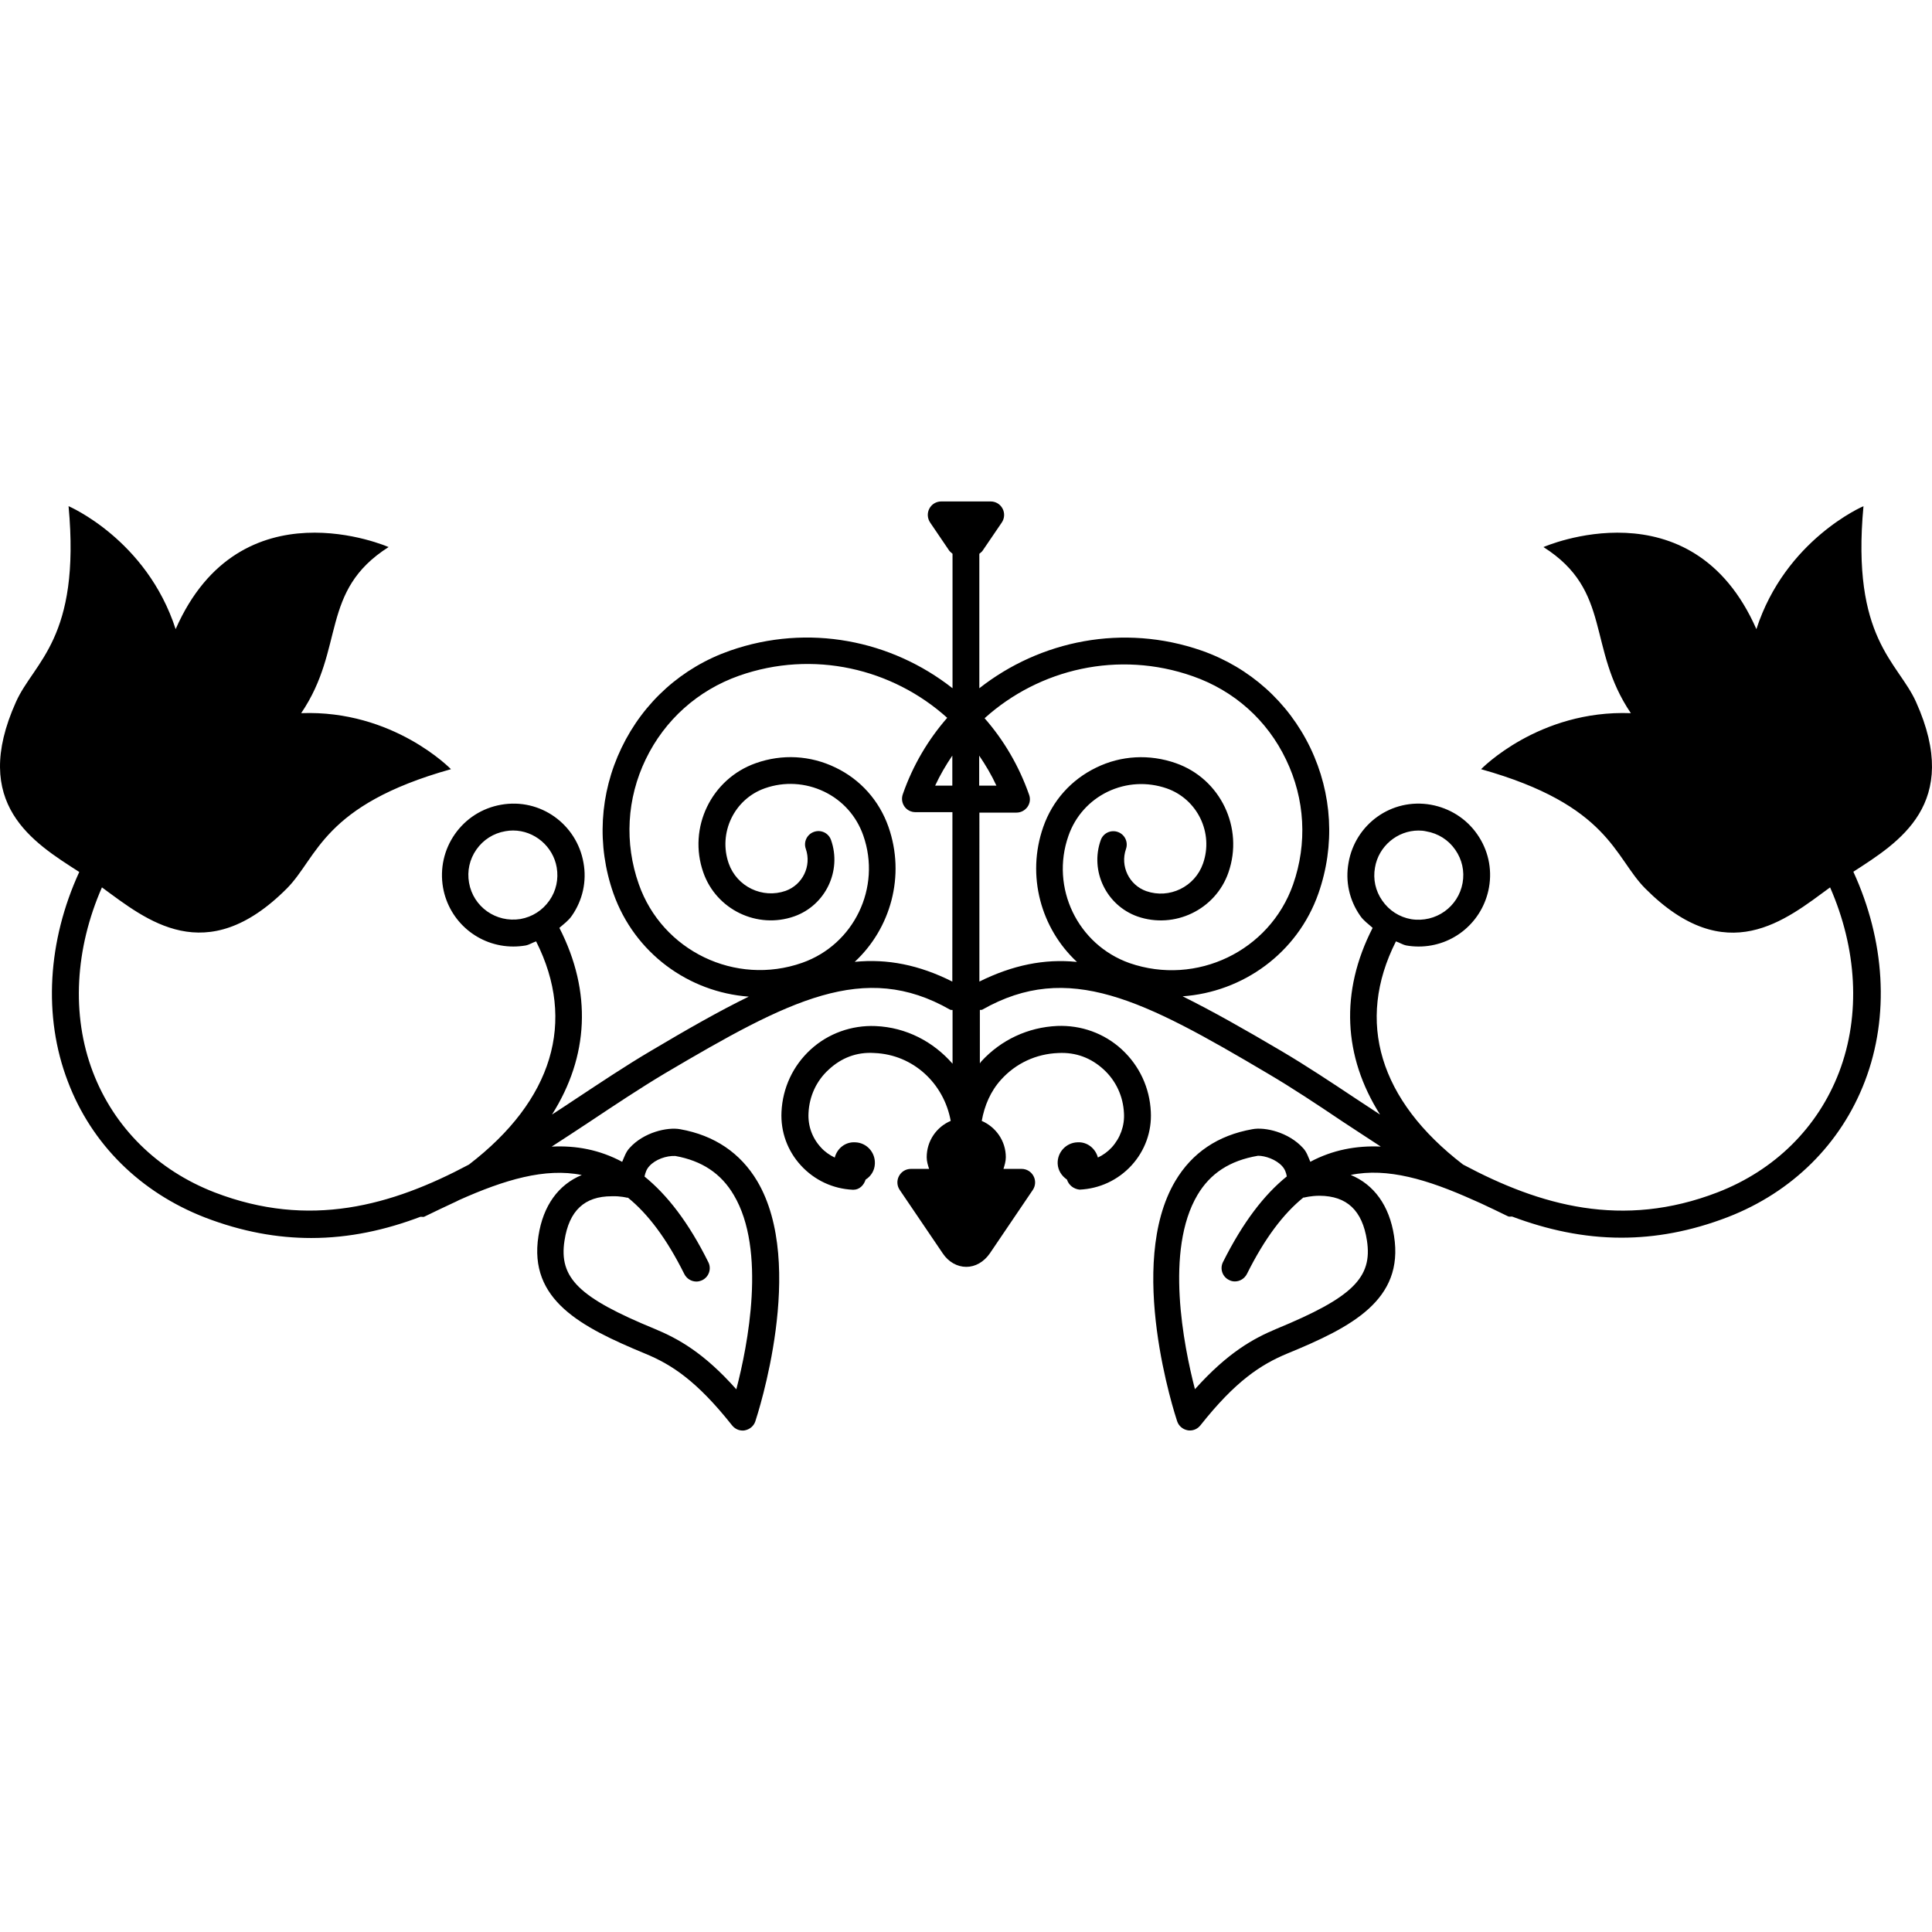
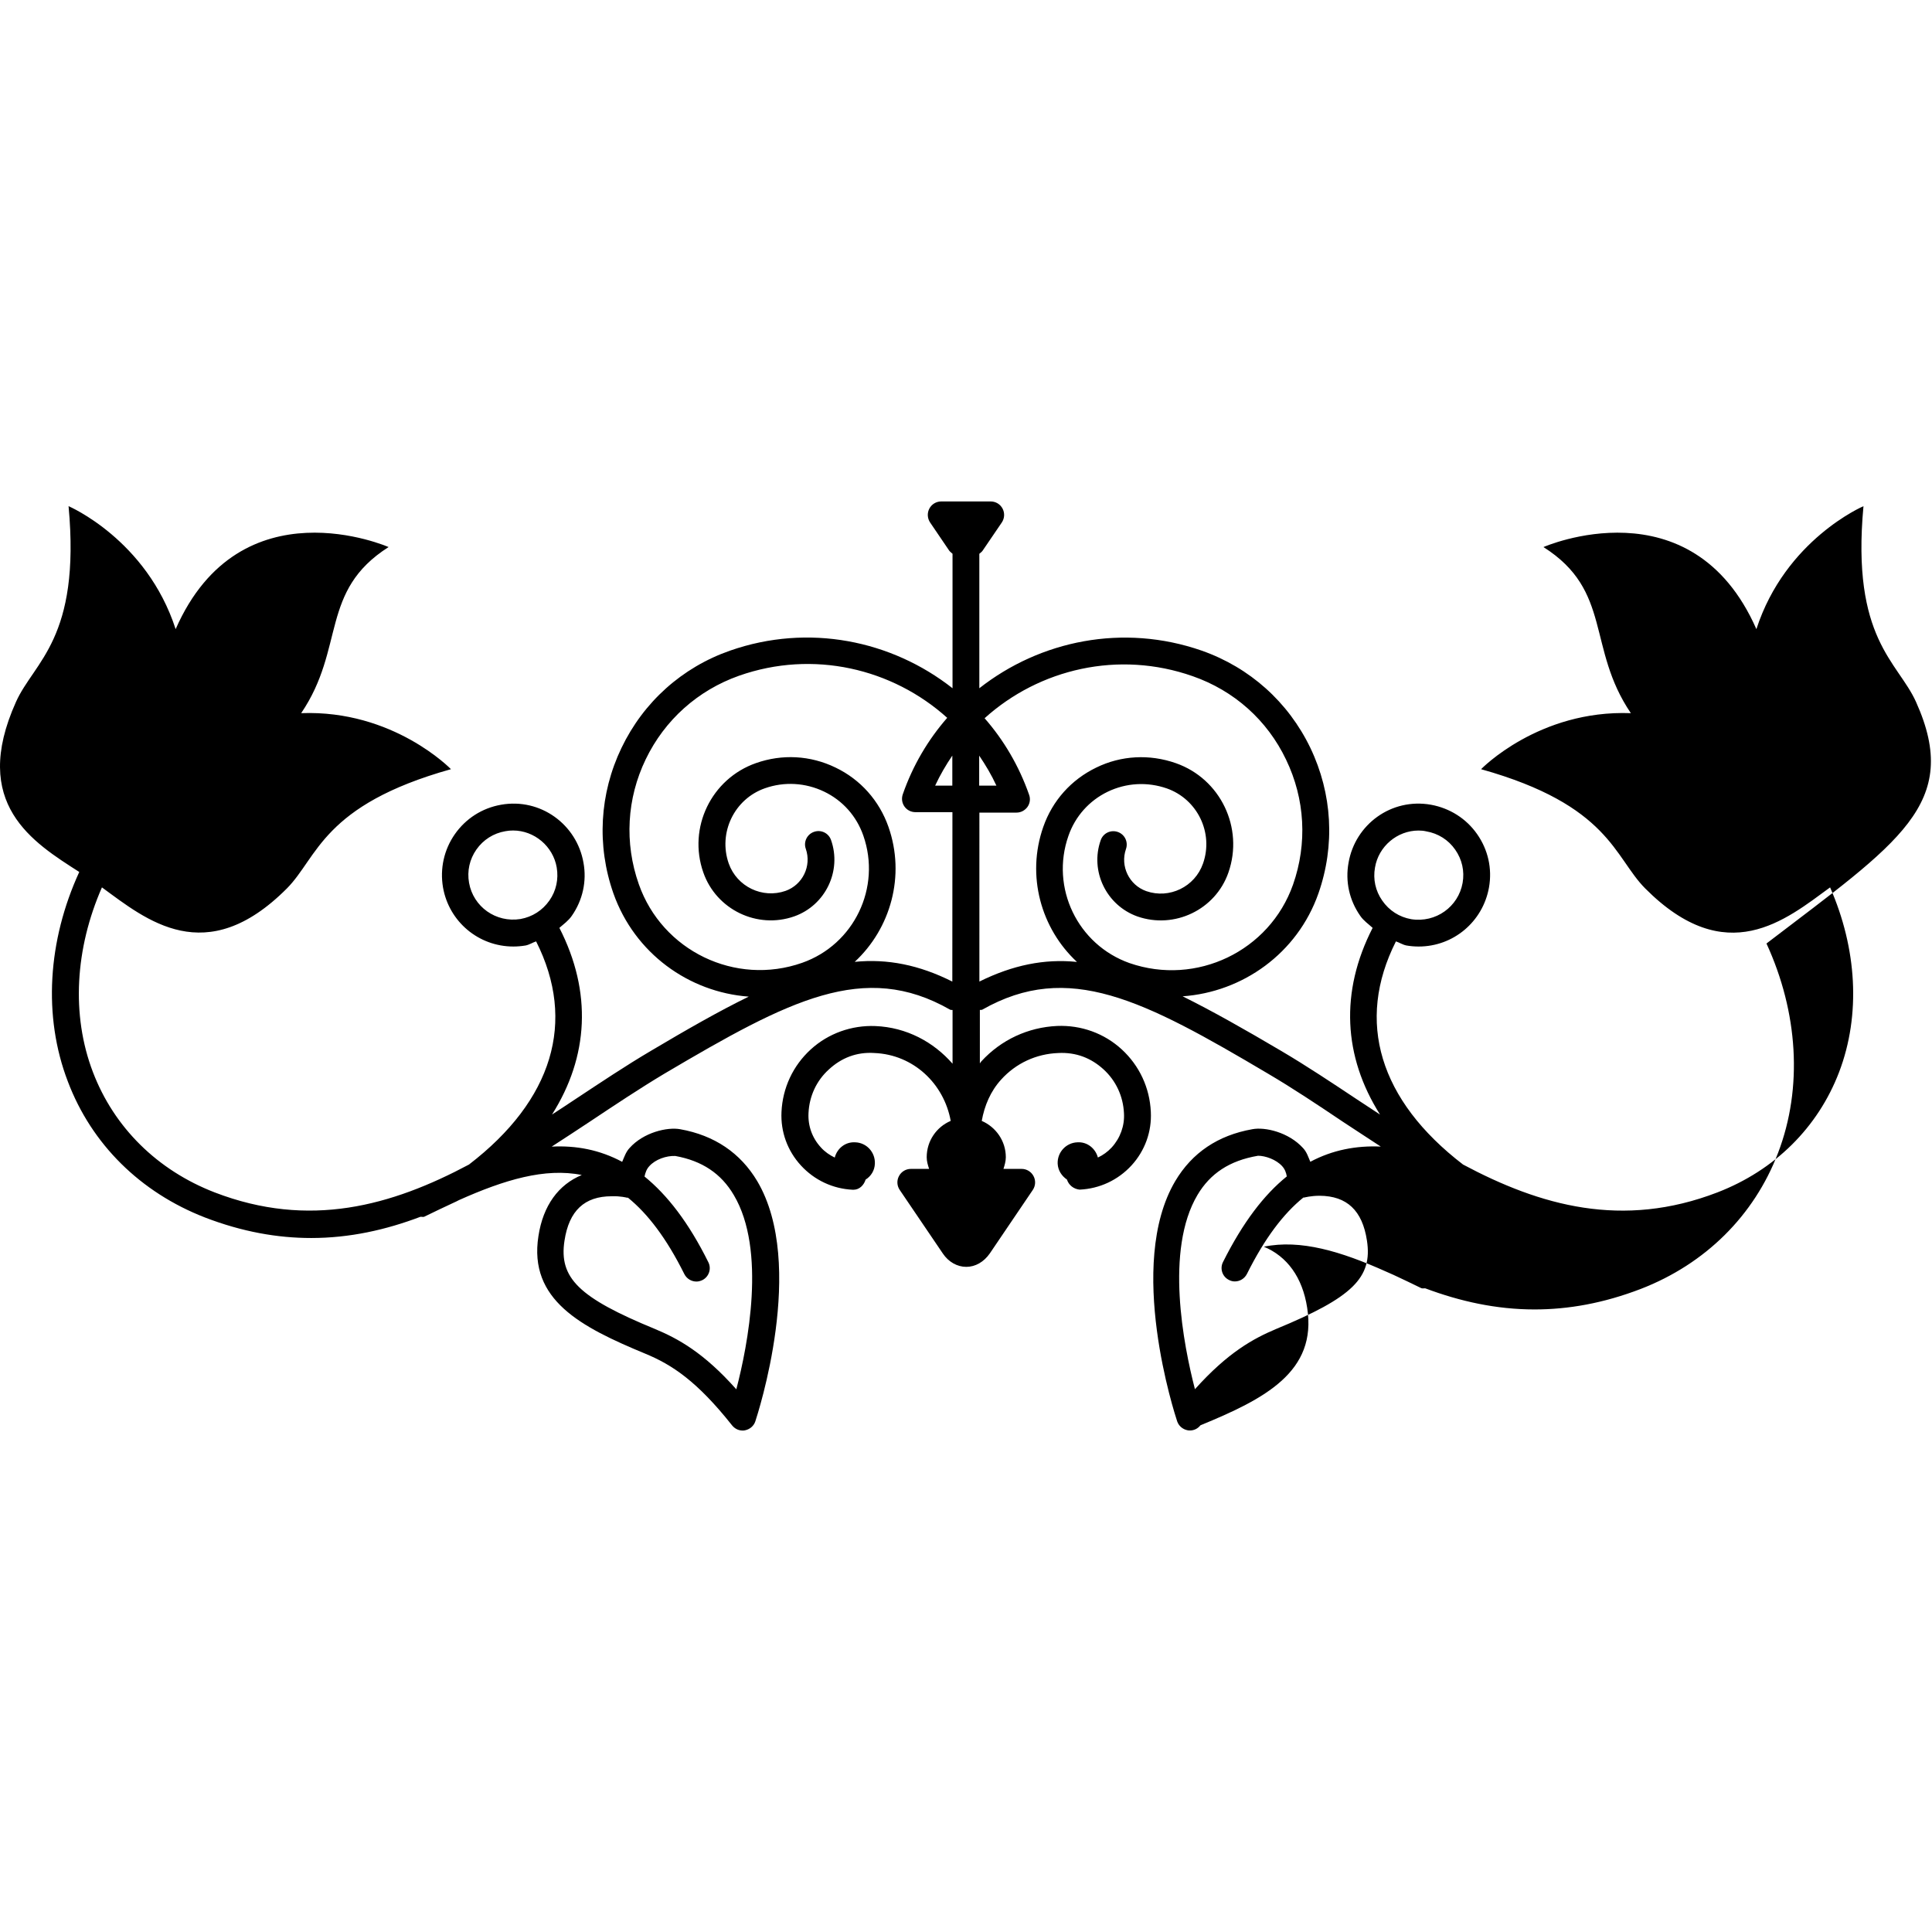
<svg xmlns="http://www.w3.org/2000/svg" fill="#000000" version="1.1" id="Capa_1" width="800px" height="800px" viewBox="0 0 194.206 194.207" xml:space="preserve">
  <g>
    <g>
-       <path d="M192.601,70.559c-1.819-4.05-6.522-6.338-5.283-19.678c0,0-7.842,3.344-10.764,12.361    c-6.507-14.808-21.404-8.25-21.404-8.25c6.944,4.401,4.334,10.135,8.785,16.696c-9.276-0.351-15.056,5.632-15.056,5.632    c12.909,3.618,13.373,8.846,16.501,11.989c8.168,8.2,14.122,3.153,18.583-0.108c2.689,6.136,3.106,12.791,0.907,18.565    c-2.131,5.574-6.465,9.866-12.224,12.092c-9.566,3.687-17.824,1.34-25.576-2.795c-8.411-6.454-10.821-14.375-6.75-22.433    c0.354,0.115,0.675,0.337,1.055,0.411c0.411,0.073,0.822,0.105,1.233,0.105c3.491,0,6.45-2.497,7.066-5.936    c0.338-1.901-0.095-3.802-1.196-5.368c-1.092-1.561-2.748-2.603-4.631-2.948c-3.997-0.712-7.625,1.988-8.289,5.822    c-0.343,1.877,0.073,3.768,1.17,5.339c0.338,0.499,0.817,0.815,1.25,1.216c-3.301,6.441-2.942,12.938,0.744,18.766    c-0.781-0.512-1.551-1.018-2.326-1.529c-2.499-1.661-5.073-3.375-7.625-4.878c-3.618-2.136-6.866-3.977-9.894-5.479    c6.022-0.422,11.533-4.303,13.653-10.346c1.688-4.828,1.397-10.011-0.812-14.628c-2.22-4.611-6.096-8.079-10.921-9.774    c-7.895-2.747-16.231-1.025-22.354,3.781V55.667c0.108-0.104,0.232-0.169,0.324-0.304l1.934-2.84    c0.281-0.416,0.313-0.957,0.076-1.4c-0.232-0.443-0.691-0.717-1.194-0.717h-4.968c-0.501,0-0.962,0.274-1.194,0.717    c-0.237,0.443-0.203,0.984,0.076,1.4l1.928,2.84c0.092,0.119,0.211,0.19,0.324,0.304v13.516    c-6.133-4.823-14.479-6.534-22.362-3.781c-4.833,1.69-8.698,5.163-10.913,9.774c-2.212,4.611-2.505,9.801-0.814,14.628    c2.133,6.022,7.58,9.935,13.603,10.378c-3.035,1.481-6.244,3.322-9.827,5.447c-2.55,1.503-5.126,3.228-7.625,4.878    c-0.773,0.522-1.545,1.018-2.323,1.529c3.684-5.822,4.045-12.309,0.741-18.766c0.438-0.385,0.912-0.717,1.252-1.216    c1.097-1.571,1.511-3.482,1.171-5.328c-0.665-3.845-4.319-6.539-8.287-5.833c-1.901,0.335-3.539,1.387-4.636,2.948    c-1.099,1.566-1.521,3.483-1.197,5.368c0.604,3.438,3.576,5.936,7.069,5.936c0.393,0,0.805-0.032,1.237-0.105    c0.377-0.074,0.696-0.296,1.052-0.411c4.071,8.058,1.664,15.979-6.75,22.433c-7.766,4.135-16.026,6.476-25.574,2.795    c-5.746-2.226-10.099-6.518-12.227-12.092c-2.199-5.753-1.782-12.43,0.907-18.565c4.461,3.262,10.433,8.287,18.591,0.108    c3.117-3.143,3.581-8.372,16.493-11.989c0,0-5.777-5.982-15.056-5.632c4.451-6.561,1.84-12.279,8.786-16.696    c0,0-14.897-6.558-21.405,8.25C14.733,54.225,6.892,50.881,6.892,50.881c1.236,13.339-3.478,15.628-5.287,19.678    C-3.012,80.824,3.34,84.682,7.967,87.651c-3.164,6.895-3.663,14.504-1.149,21.06c2.386,6.307,7.293,11.147,13.774,13.668    c3.752,1.445,7.301,2.067,10.687,2.067c3.855,0,7.497-0.812,10.975-2.13c0.145-0.021,0.306,0.053,0.435-0.032    c0.979-0.475,1.917-0.928,2.853-1.36c0.206-0.101,0.409-0.18,0.599-0.29c4.575-2.046,8.651-3.265,12.34-2.521    c-2.328,0.959-3.889,3.053-4.358,6.138c-1.004,6.418,4.266,9.14,10.729,11.818c2.694,1.107,5.218,2.773,8.738,7.214    c0.269,0.332,0.649,0.517,1.052,0.517c0.092,0,0.158,0,0.234-0.021c0.49-0.096,0.889-0.433,1.047-0.896    c0.211-0.644,5.173-15.747,0.195-24.152c-1.685-2.827-4.29-4.604-7.75-5.221c-1.266-0.232-3.663,0.295-5.094,1.898    c-0.361,0.39-0.527,0.906-0.733,1.381c-2.268-1.213-4.627-1.655-7.085-1.529c1.284-0.822,2.566-1.677,3.834-2.51    c2.582-1.719,5.023-3.344,7.506-4.83c12.538-7.404,20.071-11.359,28.711-6.424c0.077,0.043,0.161,0.011,0.243,0.032v5.399    c-1.906-2.183-4.622-3.659-7.76-3.786c-2.371-0.095-4.725,0.728-6.502,2.357c-1.783,1.635-2.819,3.86-2.933,6.271    c-0.097,2.004,0.602,3.918,1.957,5.389c1.355,1.477,3.217,2.347,5.205,2.437c0.032,0,0.047,0,0.071,0    c0.598,0,1.046-0.453,1.223-1.018c0.541-0.343,0.902-0.907,0.931-1.593c0.053-1.145-0.828-2.125-1.982-2.156    c-0.994-0.059-1.814,0.616-2.052,1.534c-0.514-0.253-0.994-0.575-1.389-1.018c-0.868-0.938-1.316-2.157-1.248-3.454    c0.077-1.683,0.789-3.254,2.054-4.393c1.237-1.14,2.769-1.768,4.567-1.646c3.932,0.158,6.998,3.09,7.673,6.823    c-1.418,0.602-2.413,2.004-2.413,3.654c0,0.406,0.113,0.786,0.243,1.171H91.56c-0.504,0-0.963,0.28-1.195,0.723    c-0.237,0.443-0.206,0.981,0.077,1.393l4.335,6.392c0.566,0.844,1.442,1.339,2.354,1.339c0.912,0,1.771-0.495,2.365-1.35    l4.321-6.381c0.279-0.411,0.312-0.949,0.074-1.393c-0.232-0.442-0.691-0.723-1.192-0.723h-1.83    c0.113-0.363,0.237-0.765,0.237-1.171c0-1.65-1.01-3.042-2.42-3.654c0.271-1.523,0.881-2.984,1.956-4.16    c1.475-1.63,3.513-2.579,5.732-2.663c1.793-0.095,3.312,0.506,4.557,1.646c1.249,1.139,1.972,2.71,2.051,4.408    c0.074,1.255-0.369,2.489-1.233,3.438c-0.401,0.433-0.876,0.774-1.388,1.013c-0.247-0.918-1.075-1.593-2.062-1.529    c-1.145,0.042-2.03,1.012-1.982,2.151c0.036,0.686,0.411,1.233,0.933,1.593c0.18,0.559,0.67,0.949,1.271,1.012    c2.004-0.09,3.86-0.954,5.221-2.436c1.35-1.477,2.041-3.396,1.94-5.379c-0.11-2.416-1.145-4.641-2.916-6.275    c-1.777-1.635-4.098-2.458-6.492-2.363c-2.932,0.132-5.637,1.393-7.62,3.549c-0.065,0.069-0.113,0.143-0.158,0.222v-5.379    c0.088-0.021,0.164,0.011,0.246-0.031c8.656-4.915,16.171-0.997,28.711,6.429c2.489,1.466,4.931,3.09,7.509,4.824    c1.271,0.828,2.553,1.683,3.834,2.511c-2.457-0.11-4.836,0.332-7.082,1.529c-0.206-0.475-0.358-0.986-0.733-1.382    c-1.45-1.598-3.833-2.136-5.094-1.893c-3.459,0.611-6.054,2.362-7.747,5.21c-4.983,8.411-0.021,23.514,0.19,24.157    c0.158,0.464,0.564,0.807,1.049,0.896c0.074,0.021,0.148,0.021,0.232,0.021c0.406,0,0.786-0.18,1.06-0.522    c3.513-4.435,6.044-6.096,8.733-7.214c6.46-2.652,11.744-5.379,10.726-11.812c-0.469-3.069-2.03-5.179-4.355-6.139    c3.687-0.759,7.747,0.465,12.282,2.5c0.253,0.116,0.511,0.232,0.765,0.338c0.901,0.422,1.819,0.854,2.758,1.318    c0.137,0.073,0.284,0.01,0.427,0.031c3.491,1.308,7.135,2.12,10.984,2.12c3.386,0,6.93-0.622,10.685-2.067    c6.48-2.51,11.375-7.361,13.784-13.658c2.516-6.57,2.01-14.164-1.16-21.06C190.851,84.682,197.221,80.824,192.601,70.559z     M142.593,83.487c0.253,0,0.517,0.021,0.775,0.082c1.197,0.206,2.226,0.857,2.911,1.841c0.686,0.983,0.954,2.148,0.743,3.343    c-0.427,2.392-2.689,4.034-5.168,3.645c-1.191-0.211-2.22-0.87-2.911-1.872c-0.68-0.974-0.938-2.146-0.728-3.317    C138.569,85.075,140.452,83.487,142.593,83.487z M55.228,90.519c-0.691,0.992-1.722,1.651-2.911,1.862    c-2.473,0.396-4.746-1.237-5.168-3.644c-0.211-1.184,0.055-2.365,0.741-3.343s1.717-1.637,2.911-1.84    c0.259-0.05,0.522-0.071,0.775-0.071c2.138,0,4.023,1.593,4.385,3.715C56.161,88.363,55.908,89.551,55.228,90.519z M63.03,120.396    c0.034,0,0.065-0.011,0.097,0c1.988,1.613,3.874,4.082,5.659,7.668c0.24,0.475,0.714,0.759,1.221,0.759    c0.2,0,0.396-0.053,0.591-0.143c0.667-0.332,0.938-1.144,0.604-1.804c-1.983-3.997-4.137-6.766-6.415-8.611    c0.082-0.374,0.2-0.738,0.479-1.039c0.612-0.686,1.717-1.064,2.613-1.027c2.679,0.484,4.611,1.756,5.888,3.938    c3.277,5.521,1.408,15.093,0.248,19.518c-3.288-3.702-5.869-5.1-8.177-6.064c-7.641-3.144-9.677-5.121-9.094-8.886    c0.459-3.006,2.009-4.456,4.743-4.456C62.371,120.216,63.03,120.396,63.03,120.396z M95.728,98.669    c-3.333-1.677-6.534-2.31-9.811-1.982c3.612-3.352,5.118-8.649,3.391-13.571c-0.923-2.632-2.813-4.76-5.324-5.962    c-2.529-1.226-5.368-1.374-8-0.443c-4.48,1.572-6.863,6.495-5.287,10.987c1.303,3.739,5.424,5.729,9.149,4.414    c3.127-1.112,4.789-4.564,3.689-7.676c-0.25-0.706-1.018-1.067-1.719-0.814c-0.701,0.248-1.067,1.015-0.814,1.711    c0.593,1.72-0.319,3.607-2.036,4.219c-2.328,0.81-4.888-0.422-5.714-2.755c-1.079-3.088,0.562-6.484,3.639-7.56    c1.951-0.686,4.069-0.562,5.946,0.335c1.87,0.896,3.262,2.468,3.942,4.416c1.833,5.229-0.928,10.959-6.144,12.794    c-6.713,2.362-14.072-1.202-16.421-7.9c-1.463-4.147-1.21-8.614,0.696-12.561c1.906-3.953,5.239-6.932,9.379-8.396    c7.454-2.626,15.417-0.73,20.925,4.232c-1.912,2.188-3.454,4.775-4.464,7.683c-0.143,0.412-0.093,0.865,0.171,1.239    c0.253,0.356,0.665,0.56,1.097,0.56h3.72L95.728,98.669L95.728,98.669z M95.728,78.973h-1.727c0.501-1.076,1.083-2.07,1.727-3.019    V78.973z M98.428,75.954c0.644,0.949,1.236,1.938,1.732,3.019h-1.732V75.954z M113.547,96.813    c-5.221-1.846-7.984-7.58-6.144-12.801c0.681-1.957,2.088-3.528,3.939-4.425c1.883-0.901,3.981-1.015,5.948-0.335    c3.08,1.086,4.72,4.472,3.639,7.549c-0.817,2.344-3.38,3.586-5.706,2.776c-1.725-0.614-2.637-2.51-2.041-4.227    c0.248-0.709-0.115-1.471-0.817-1.719c-0.701-0.248-1.471,0.113-1.719,0.822c-1.103,3.109,0.564,6.561,3.696,7.673    c3.718,1.29,7.842-0.68,9.14-4.419c1.565-4.493-0.797-9.421-5.284-10.992c-2.652-0.931-5.506-0.778-8,0.442    c-2.516,1.216-4.403,3.32-5.326,5.962c-1.725,4.917-0.227,10.22,3.386,13.576c-3.275-0.337-6.471,0.322-9.809,1.973V81.684h3.73    c0.436,0,0.836-0.211,1.1-0.567c0.253-0.356,0.322-0.81,0.164-1.236c-1.016-2.9-2.553-5.498-4.47-7.684    c5.503-4.965,13.461-6.848,20.923-4.224c4.16,1.453,7.488,4.417,9.381,8.387c1.909,3.953,2.151,8.427,0.701,12.559    C127.616,95.616,120.26,99.133,113.547,96.813z M137.404,124.689c0.585,3.744-1.456,5.737-9.103,8.891    c-2.299,0.965-4.867,2.362-8.185,6.064c-1.144-4.425-3.032-13.985,0.259-19.533c1.276-2.146,3.217-3.448,6.086-3.934    c0.722,0,1.809,0.369,2.42,1.044c0.279,0.306,0.401,0.644,0.47,1.034c-2.278,1.835-4.414,4.613-6.413,8.605    c-0.337,0.665-0.068,1.477,0.602,1.804c0.195,0.105,0.391,0.147,0.591,0.147c0.506,0,0.98-0.29,1.218-0.765    c1.788-3.586,3.671-6.054,5.664-7.667c0.031-0.011,0.058,0,0.09,0c0.005,0,0.664-0.18,1.545-0.18    C135.395,120.216,136.945,121.683,137.404,124.689z" />
+       <path d="M192.601,70.559c-1.819-4.05-6.522-6.338-5.283-19.678c0,0-7.842,3.344-10.764,12.361    c-6.507-14.808-21.404-8.25-21.404-8.25c6.944,4.401,4.334,10.135,8.785,16.696c-9.276-0.351-15.056,5.632-15.056,5.632    c12.909,3.618,13.373,8.846,16.501,11.989c8.168,8.2,14.122,3.153,18.583-0.108c2.689,6.136,3.106,12.791,0.907,18.565    c-2.131,5.574-6.465,9.866-12.224,12.092c-9.566,3.687-17.824,1.34-25.576-2.795c-8.411-6.454-10.821-14.375-6.75-22.433    c0.354,0.115,0.675,0.337,1.055,0.411c0.411,0.073,0.822,0.105,1.233,0.105c3.491,0,6.45-2.497,7.066-5.936    c0.338-1.901-0.095-3.802-1.196-5.368c-1.092-1.561-2.748-2.603-4.631-2.948c-3.997-0.712-7.625,1.988-8.289,5.822    c-0.343,1.877,0.073,3.768,1.17,5.339c0.338,0.499,0.817,0.815,1.25,1.216c-3.301,6.441-2.942,12.938,0.744,18.766    c-0.781-0.512-1.551-1.018-2.326-1.529c-2.499-1.661-5.073-3.375-7.625-4.878c-3.618-2.136-6.866-3.977-9.894-5.479    c6.022-0.422,11.533-4.303,13.653-10.346c1.688-4.828,1.397-10.011-0.812-14.628c-2.22-4.611-6.096-8.079-10.921-9.774    c-7.895-2.747-16.231-1.025-22.354,3.781V55.667c0.108-0.104,0.232-0.169,0.324-0.304l1.934-2.84    c0.281-0.416,0.313-0.957,0.076-1.4c-0.232-0.443-0.691-0.717-1.194-0.717h-4.968c-0.501,0-0.962,0.274-1.194,0.717    c-0.237,0.443-0.203,0.984,0.076,1.4l1.928,2.84c0.092,0.119,0.211,0.19,0.324,0.304v13.516    c-6.133-4.823-14.479-6.534-22.362-3.781c-4.833,1.69-8.698,5.163-10.913,9.774c-2.212,4.611-2.505,9.801-0.814,14.628    c2.133,6.022,7.58,9.935,13.603,10.378c-3.035,1.481-6.244,3.322-9.827,5.447c-2.55,1.503-5.126,3.228-7.625,4.878    c-0.773,0.522-1.545,1.018-2.323,1.529c3.684-5.822,4.045-12.309,0.741-18.766c0.438-0.385,0.912-0.717,1.252-1.216    c1.097-1.571,1.511-3.482,1.171-5.328c-0.665-3.845-4.319-6.539-8.287-5.833c-1.901,0.335-3.539,1.387-4.636,2.948    c-1.099,1.566-1.521,3.483-1.197,5.368c0.604,3.438,3.576,5.936,7.069,5.936c0.393,0,0.805-0.032,1.237-0.105    c0.377-0.074,0.696-0.296,1.052-0.411c4.071,8.058,1.664,15.979-6.75,22.433c-7.766,4.135-16.026,6.476-25.574,2.795    c-5.746-2.226-10.099-6.518-12.227-12.092c-2.199-5.753-1.782-12.43,0.907-18.565c4.461,3.262,10.433,8.287,18.591,0.108    c3.117-3.143,3.581-8.372,16.493-11.989c0,0-5.777-5.982-15.056-5.632c4.451-6.561,1.84-12.279,8.786-16.696    c0,0-14.897-6.558-21.405,8.25C14.733,54.225,6.892,50.881,6.892,50.881c1.236,13.339-3.478,15.628-5.287,19.678    C-3.012,80.824,3.34,84.682,7.967,87.651c-3.164,6.895-3.663,14.504-1.149,21.06c2.386,6.307,7.293,11.147,13.774,13.668    c3.752,1.445,7.301,2.067,10.687,2.067c3.855,0,7.497-0.812,10.975-2.13c0.145-0.021,0.306,0.053,0.435-0.032    c0.979-0.475,1.917-0.928,2.853-1.36c0.206-0.101,0.409-0.18,0.599-0.29c4.575-2.046,8.651-3.265,12.34-2.521    c-2.328,0.959-3.889,3.053-4.358,6.138c-1.004,6.418,4.266,9.14,10.729,11.818c2.694,1.107,5.218,2.773,8.738,7.214    c0.269,0.332,0.649,0.517,1.052,0.517c0.092,0,0.158,0,0.234-0.021c0.49-0.096,0.889-0.433,1.047-0.896    c0.211-0.644,5.173-15.747,0.195-24.152c-1.685-2.827-4.29-4.604-7.75-5.221c-1.266-0.232-3.663,0.295-5.094,1.898    c-0.361,0.39-0.527,0.906-0.733,1.381c-2.268-1.213-4.627-1.655-7.085-1.529c1.284-0.822,2.566-1.677,3.834-2.51    c2.582-1.719,5.023-3.344,7.506-4.83c12.538-7.404,20.071-11.359,28.711-6.424c0.077,0.043,0.161,0.011,0.243,0.032v5.399    c-1.906-2.183-4.622-3.659-7.76-3.786c-2.371-0.095-4.725,0.728-6.502,2.357c-1.783,1.635-2.819,3.86-2.933,6.271    c-0.097,2.004,0.602,3.918,1.957,5.389c1.355,1.477,3.217,2.347,5.205,2.437c0.032,0,0.047,0,0.071,0    c0.598,0,1.046-0.453,1.223-1.018c0.541-0.343,0.902-0.907,0.931-1.593c0.053-1.145-0.828-2.125-1.982-2.156    c-0.994-0.059-1.814,0.616-2.052,1.534c-0.514-0.253-0.994-0.575-1.389-1.018c-0.868-0.938-1.316-2.157-1.248-3.454    c0.077-1.683,0.789-3.254,2.054-4.393c1.237-1.14,2.769-1.768,4.567-1.646c3.932,0.158,6.998,3.09,7.673,6.823    c-1.418,0.602-2.413,2.004-2.413,3.654c0,0.406,0.113,0.786,0.243,1.171H91.56c-0.504,0-0.963,0.28-1.195,0.723    c-0.237,0.443-0.206,0.981,0.077,1.393l4.335,6.392c0.566,0.844,1.442,1.339,2.354,1.339c0.912,0,1.771-0.495,2.365-1.35    l4.321-6.381c0.279-0.411,0.312-0.949,0.074-1.393c-0.232-0.442-0.691-0.723-1.192-0.723h-1.83    c0.113-0.363,0.237-0.765,0.237-1.171c0-1.65-1.01-3.042-2.42-3.654c0.271-1.523,0.881-2.984,1.956-4.16    c1.475-1.63,3.513-2.579,5.732-2.663c1.793-0.095,3.312,0.506,4.557,1.646c1.249,1.139,1.972,2.71,2.051,4.408    c0.074,1.255-0.369,2.489-1.233,3.438c-0.401,0.433-0.876,0.774-1.388,1.013c-0.247-0.918-1.075-1.593-2.062-1.529    c-1.145,0.042-2.03,1.012-1.982,2.151c0.036,0.686,0.411,1.233,0.933,1.593c0.18,0.559,0.67,0.949,1.271,1.012    c2.004-0.09,3.86-0.954,5.221-2.436c1.35-1.477,2.041-3.396,1.94-5.379c-0.11-2.416-1.145-4.641-2.916-6.275    c-1.777-1.635-4.098-2.458-6.492-2.363c-2.932,0.132-5.637,1.393-7.62,3.549c-0.065,0.069-0.113,0.143-0.158,0.222v-5.379    c0.088-0.021,0.164,0.011,0.246-0.031c8.656-4.915,16.171-0.997,28.711,6.429c2.489,1.466,4.931,3.09,7.509,4.824    c1.271,0.828,2.553,1.683,3.834,2.511c-2.457-0.11-4.836,0.332-7.082,1.529c-0.206-0.475-0.358-0.986-0.733-1.382    c-1.45-1.598-3.833-2.136-5.094-1.893c-3.459,0.611-6.054,2.362-7.747,5.21c-4.983,8.411-0.021,23.514,0.19,24.157    c0.158,0.464,0.564,0.807,1.049,0.896c0.074,0.021,0.148,0.021,0.232,0.021c0.406,0,0.786-0.18,1.06-0.522    c6.46-2.652,11.744-5.379,10.726-11.812c-0.469-3.069-2.03-5.179-4.355-6.139    c3.687-0.759,7.747,0.465,12.282,2.5c0.253,0.116,0.511,0.232,0.765,0.338c0.901,0.422,1.819,0.854,2.758,1.318    c0.137,0.073,0.284,0.01,0.427,0.031c3.491,1.308,7.135,2.12,10.984,2.12c3.386,0,6.93-0.622,10.685-2.067    c6.48-2.51,11.375-7.361,13.784-13.658c2.516-6.57,2.01-14.164-1.16-21.06C190.851,84.682,197.221,80.824,192.601,70.559z     M142.593,83.487c0.253,0,0.517,0.021,0.775,0.082c1.197,0.206,2.226,0.857,2.911,1.841c0.686,0.983,0.954,2.148,0.743,3.343    c-0.427,2.392-2.689,4.034-5.168,3.645c-1.191-0.211-2.22-0.87-2.911-1.872c-0.68-0.974-0.938-2.146-0.728-3.317    C138.569,85.075,140.452,83.487,142.593,83.487z M55.228,90.519c-0.691,0.992-1.722,1.651-2.911,1.862    c-2.473,0.396-4.746-1.237-5.168-3.644c-0.211-1.184,0.055-2.365,0.741-3.343s1.717-1.637,2.911-1.84    c0.259-0.05,0.522-0.071,0.775-0.071c2.138,0,4.023,1.593,4.385,3.715C56.161,88.363,55.908,89.551,55.228,90.519z M63.03,120.396    c0.034,0,0.065-0.011,0.097,0c1.988,1.613,3.874,4.082,5.659,7.668c0.24,0.475,0.714,0.759,1.221,0.759    c0.2,0,0.396-0.053,0.591-0.143c0.667-0.332,0.938-1.144,0.604-1.804c-1.983-3.997-4.137-6.766-6.415-8.611    c0.082-0.374,0.2-0.738,0.479-1.039c0.612-0.686,1.717-1.064,2.613-1.027c2.679,0.484,4.611,1.756,5.888,3.938    c3.277,5.521,1.408,15.093,0.248,19.518c-3.288-3.702-5.869-5.1-8.177-6.064c-7.641-3.144-9.677-5.121-9.094-8.886    c0.459-3.006,2.009-4.456,4.743-4.456C62.371,120.216,63.03,120.396,63.03,120.396z M95.728,98.669    c-3.333-1.677-6.534-2.31-9.811-1.982c3.612-3.352,5.118-8.649,3.391-13.571c-0.923-2.632-2.813-4.76-5.324-5.962    c-2.529-1.226-5.368-1.374-8-0.443c-4.48,1.572-6.863,6.495-5.287,10.987c1.303,3.739,5.424,5.729,9.149,4.414    c3.127-1.112,4.789-4.564,3.689-7.676c-0.25-0.706-1.018-1.067-1.719-0.814c-0.701,0.248-1.067,1.015-0.814,1.711    c0.593,1.72-0.319,3.607-2.036,4.219c-2.328,0.81-4.888-0.422-5.714-2.755c-1.079-3.088,0.562-6.484,3.639-7.56    c1.951-0.686,4.069-0.562,5.946,0.335c1.87,0.896,3.262,2.468,3.942,4.416c1.833,5.229-0.928,10.959-6.144,12.794    c-6.713,2.362-14.072-1.202-16.421-7.9c-1.463-4.147-1.21-8.614,0.696-12.561c1.906-3.953,5.239-6.932,9.379-8.396    c7.454-2.626,15.417-0.73,20.925,4.232c-1.912,2.188-3.454,4.775-4.464,7.683c-0.143,0.412-0.093,0.865,0.171,1.239    c0.253,0.356,0.665,0.56,1.097,0.56h3.72L95.728,98.669L95.728,98.669z M95.728,78.973h-1.727c0.501-1.076,1.083-2.07,1.727-3.019    V78.973z M98.428,75.954c0.644,0.949,1.236,1.938,1.732,3.019h-1.732V75.954z M113.547,96.813    c-5.221-1.846-7.984-7.58-6.144-12.801c0.681-1.957,2.088-3.528,3.939-4.425c1.883-0.901,3.981-1.015,5.948-0.335    c3.08,1.086,4.72,4.472,3.639,7.549c-0.817,2.344-3.38,3.586-5.706,2.776c-1.725-0.614-2.637-2.51-2.041-4.227    c0.248-0.709-0.115-1.471-0.817-1.719c-0.701-0.248-1.471,0.113-1.719,0.822c-1.103,3.109,0.564,6.561,3.696,7.673    c3.718,1.29,7.842-0.68,9.14-4.419c1.565-4.493-0.797-9.421-5.284-10.992c-2.652-0.931-5.506-0.778-8,0.442    c-2.516,1.216-4.403,3.32-5.326,5.962c-1.725,4.917-0.227,10.22,3.386,13.576c-3.275-0.337-6.471,0.322-9.809,1.973V81.684h3.73    c0.436,0,0.836-0.211,1.1-0.567c0.253-0.356,0.322-0.81,0.164-1.236c-1.016-2.9-2.553-5.498-4.47-7.684    c5.503-4.965,13.461-6.848,20.923-4.224c4.16,1.453,7.488,4.417,9.381,8.387c1.909,3.953,2.151,8.427,0.701,12.559    C127.616,95.616,120.26,99.133,113.547,96.813z M137.404,124.689c0.585,3.744-1.456,5.737-9.103,8.891    c-2.299,0.965-4.867,2.362-8.185,6.064c-1.144-4.425-3.032-13.985,0.259-19.533c1.276-2.146,3.217-3.448,6.086-3.934    c0.722,0,1.809,0.369,2.42,1.044c0.279,0.306,0.401,0.644,0.47,1.034c-2.278,1.835-4.414,4.613-6.413,8.605    c-0.337,0.665-0.068,1.477,0.602,1.804c0.195,0.105,0.391,0.147,0.591,0.147c0.506,0,0.98-0.29,1.218-0.765    c1.788-3.586,3.671-6.054,5.664-7.667c0.031-0.011,0.058,0,0.09,0c0.005,0,0.664-0.18,1.545-0.18    C135.395,120.216,136.945,121.683,137.404,124.689z" />
    </g>
  </g>
</svg>